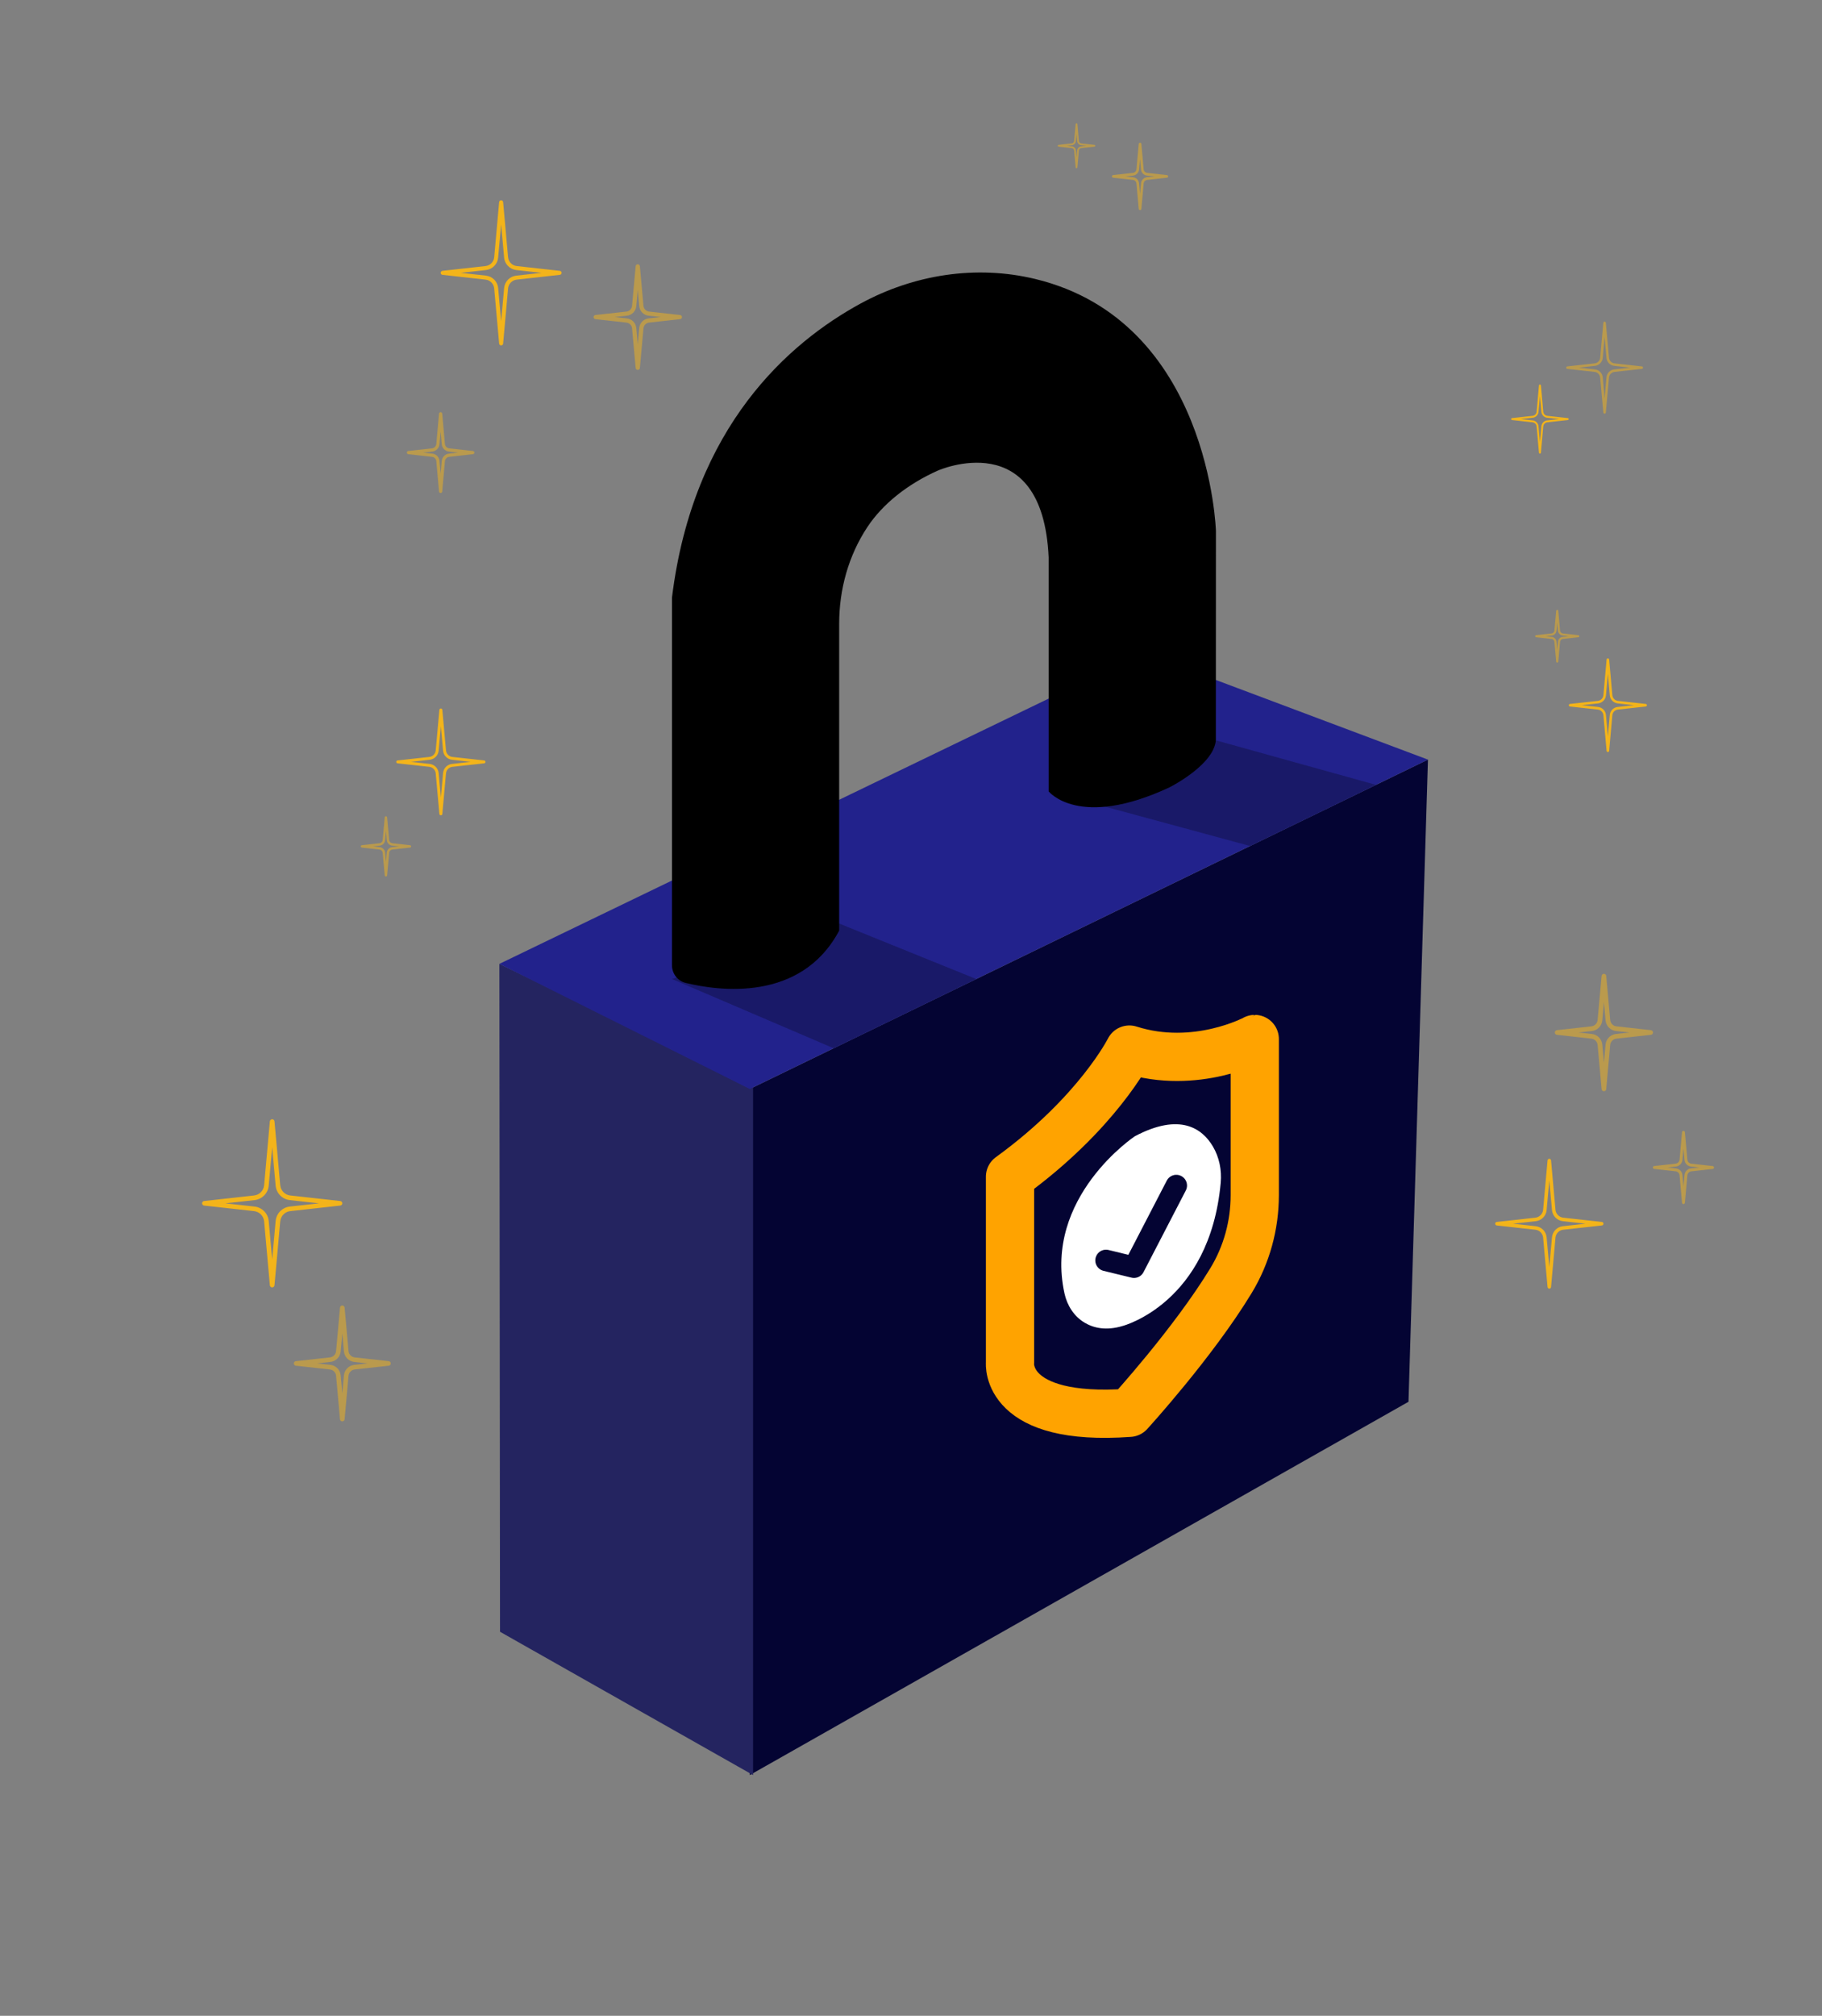
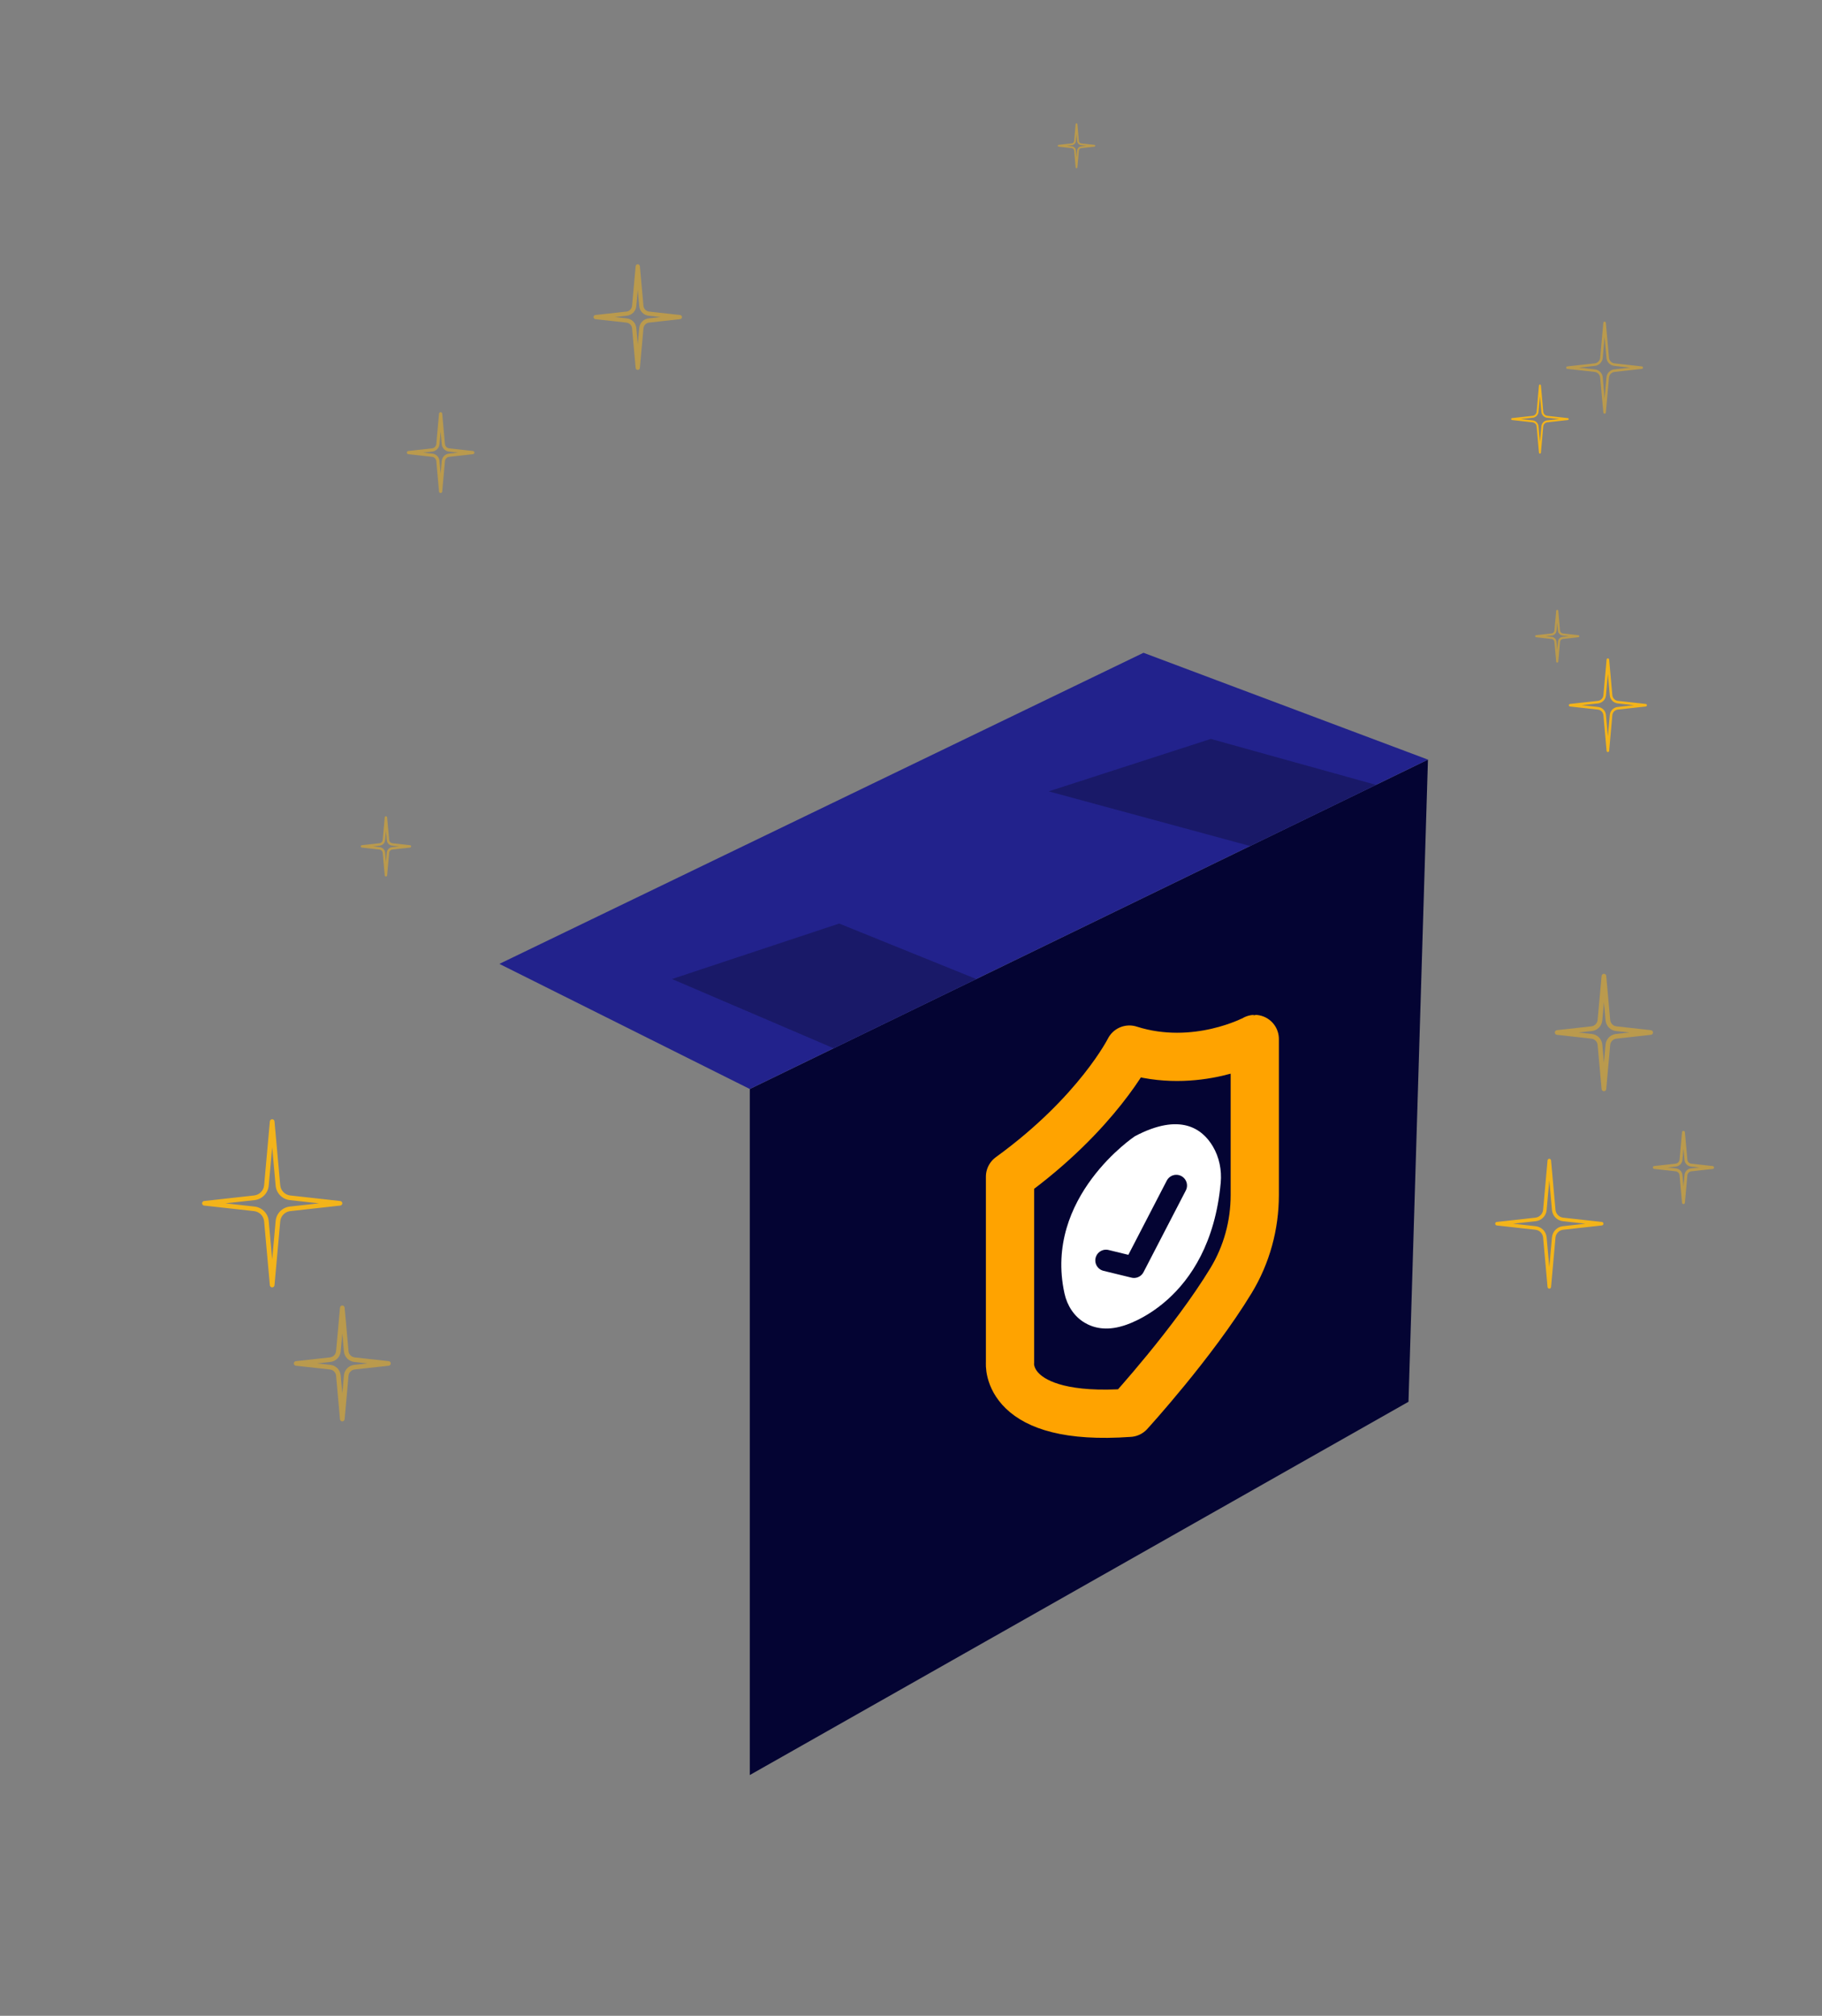
<svg xmlns="http://www.w3.org/2000/svg" width="340" height="376" viewBox="0 0 340 376" fill="none">
  <rect x="0" y="0" width="340" height="376" fill="#808080" stroke="none" />
  <path d="M139.918 203.129L266.467 141.689L262.836 261.47L139.918 331.097V203.129Z" fill="#040433" />
-   <path d="M140.528 202.749V331.097L93.308 304.37L93.189 179.791L140.528 202.749Z" fill="#242460" />
  <path d="M139.918 203.129L93.189 179.791L213.385 121.763L266.467 141.689L139.918 203.129Z" fill="#22228C" />
  <path d="M125.403 182.614L155.564 195.531L182.168 182.614L156.598 172.267L125.403 182.614Z" fill="#191968" />
  <path d="M195.693 147.611L233.271 157.801L256.758 146.397L225.95 137.83L195.693 147.611Z" fill="#191968" />
-   <path d="M156.597 173.586V116.317C156.597 109.934 158.338 103.632 161.857 98.313C164.699 94.022 169.334 90.305 175.018 87.772C175.018 87.772 194.555 79.109 195.685 103.952V147.611C195.685 147.611 201.325 154.762 218.242 146.859C218.242 146.859 227.267 142.344 226.887 137.45L226.902 99.058C226.902 99.058 225.786 59.898 193.156 52.032C182.13 49.373 170.517 51.212 160.563 56.635C147.372 63.831 129.346 79.377 125.396 111.475V180.052C125.396 181.609 126.452 182.979 127.962 183.344C134.07 184.834 149.455 186.994 156.597 173.586Z" fill="black" />
  <path d="M210.751 195.777C210.751 195.777 204.829 207.636 188.477 219.487V254.207C188.477 254.207 187.346 265.217 210.751 263.526C210.751 263.526 222.654 250.505 229.729 238.847C232.638 234.05 234.149 228.53 234.149 222.914V193.803C234.156 193.803 223.16 199.732 210.751 195.777Z" stroke="#FFA300" stroke-width="9" stroke-miterlimit="10" stroke-linejoin="round" />
  <path d="M211.785 211.934C211.785 211.934 194.703 223.279 198.639 241.254C199.13 243.496 200.409 245.529 202.381 246.706C204.04 247.697 206.383 248.278 209.53 247.317C209.53 247.317 225.734 243.086 227.795 220.62C228.01 218.258 227.527 215.852 226.314 213.811C224.372 210.556 220.266 207.464 211.785 211.934Z" fill="white" />
  <path d="M206.391 235.101L211.613 236.374L219.507 221.134" stroke="#040433" stroke-width="4" stroke-miterlimit="10" stroke-linecap="round" stroke-linejoin="round" />
  <path d="M50.791 240.136C50.568 240.136 50.382 239.965 50.359 239.741L49.288 227.823C49.199 226.825 48.41 226.02 47.421 225.908L38.091 224.873C37.876 224.851 37.712 224.664 37.712 224.448C37.712 224.232 37.876 224.046 38.091 224.024L47.421 222.988C48.418 222.877 49.199 222.072 49.288 221.081L50.359 209.163C50.382 208.939 50.568 208.768 50.791 208.768C51.014 208.768 51.2 208.939 51.222 209.163L52.294 221.081C52.383 222.08 53.172 222.884 54.161 222.988L63.49 224.024C63.706 224.046 63.877 224.232 63.877 224.448C63.877 224.664 63.714 224.851 63.49 224.873L54.161 225.908C53.164 226.02 52.383 226.825 52.294 227.823L51.222 239.741C51.2 239.965 51.014 240.136 50.791 240.136ZM42.049 224.456L47.51 225.059C48.909 225.216 50.017 226.348 50.144 227.748L50.791 234.914L51.438 227.748C51.565 226.348 52.673 225.216 54.072 225.059L59.532 224.456L54.072 223.852C52.673 223.696 51.565 222.564 51.438 221.163L50.791 213.997L50.144 221.163C50.017 222.564 48.909 223.696 47.51 223.852L42.049 224.456ZM49.719 221.119H49.727H49.719Z" fill="#F3B41A" />
  <g opacity="0.5">
    <path d="M63.878 265.128C63.654 265.128 63.468 264.956 63.446 264.733L62.717 256.621C62.665 256.01 62.174 255.511 61.564 255.444L55.211 254.744C54.995 254.721 54.831 254.535 54.831 254.319C54.831 254.103 54.995 253.917 55.211 253.895L61.564 253.194C62.174 253.127 62.658 252.628 62.717 252.017L63.446 243.905C63.468 243.682 63.654 243.51 63.878 243.51C64.101 243.51 64.287 243.682 64.309 243.905L65.038 252.017C65.09 252.628 65.574 253.127 66.191 253.194L72.545 253.895C72.761 253.917 72.924 254.103 72.924 254.319C72.924 254.535 72.761 254.721 72.545 254.744L66.191 255.444C65.581 255.511 65.098 256.01 65.038 256.621L64.309 264.733C64.287 264.956 64.101 265.128 63.878 265.128ZM59.176 254.312L61.661 254.587C62.68 254.699 63.483 255.518 63.573 256.539L63.878 259.898L64.183 256.539C64.272 255.518 65.083 254.699 66.095 254.587L68.58 254.312L66.095 254.036C65.076 253.924 64.272 253.105 64.183 252.084L63.878 248.725L63.573 252.084C63.483 253.105 62.672 253.924 61.661 254.036L59.176 254.312ZM63.149 252.047H63.156H63.149Z" fill="#F3B41A" />
  </g>
-   <path d="M82.267 152.073C82.126 152.073 82.007 151.969 81.992 151.827L81.308 144.251C81.248 143.618 80.75 143.104 80.117 143.037L74.188 142.382C74.046 142.367 73.942 142.248 73.942 142.113C73.942 141.972 74.046 141.86 74.188 141.845L80.117 141.19C80.75 141.123 81.248 140.609 81.308 139.976L81.992 132.4C82.007 132.258 82.126 132.154 82.267 132.154C82.409 132.154 82.528 132.258 82.543 132.4L83.227 139.976C83.287 140.609 83.785 141.123 84.417 141.19L90.347 141.845C90.488 141.86 90.592 141.979 90.592 142.113C90.592 142.255 90.488 142.367 90.347 142.382L84.417 143.037C83.785 143.104 83.287 143.618 83.227 144.251L82.543 151.827C82.528 151.969 82.409 152.073 82.267 152.073ZM76.71 142.106L80.184 142.493C81.07 142.59 81.776 143.313 81.858 144.199L82.267 148.751L82.677 144.199C82.758 143.305 83.458 142.59 84.35 142.493L87.825 142.106L84.35 141.719C83.458 141.622 82.758 140.899 82.677 140.013L82.267 135.461L81.858 140.013C81.776 140.907 81.077 141.622 80.184 141.719L76.71 142.106Z" fill="#F3B41A" />
  <g opacity="0.5">
    <path d="M72.016 163.492C71.897 163.492 71.8 163.403 71.793 163.291L71.413 159.075C71.383 158.755 71.13 158.501 70.818 158.464L67.522 158.099C67.411 158.084 67.321 157.987 67.321 157.876C67.321 157.764 67.403 157.667 67.522 157.652L70.818 157.287C71.138 157.25 71.391 156.997 71.413 156.676L71.793 152.46C71.8 152.341 71.897 152.259 72.016 152.259C72.135 152.259 72.231 152.348 72.239 152.46L72.618 156.676C72.648 156.997 72.901 157.25 73.221 157.287L76.517 157.652C76.628 157.667 76.718 157.764 76.718 157.876C76.718 157.987 76.636 158.084 76.517 158.099L73.221 158.464C72.901 158.501 72.648 158.755 72.618 159.075L72.239 163.291C72.231 163.403 72.135 163.492 72.016 163.492ZM69.576 157.876L70.87 158.017C71.398 158.077 71.815 158.501 71.867 159.03L72.023 160.773L72.179 159.03C72.224 158.501 72.648 158.069 73.176 158.017L74.471 157.876L73.176 157.734C72.648 157.675 72.231 157.25 72.179 156.721L72.023 154.978L71.867 156.721C71.822 157.25 71.398 157.682 70.87 157.734L69.576 157.876Z" fill="#F3B41A" />
  </g>
  <path d="M289.113 240.367C288.942 240.367 288.8 240.233 288.785 240.062L287.96 230.855C287.893 230.08 287.283 229.462 286.516 229.38L279.307 228.583C279.144 228.568 279.01 228.419 279.01 228.255C279.01 228.083 279.136 227.942 279.307 227.927L286.516 227.13C287.283 227.041 287.893 226.422 287.96 225.655L288.785 216.448C288.8 216.277 288.942 216.143 289.113 216.143C289.284 216.143 289.425 216.277 289.44 216.448L290.266 225.655C290.333 226.422 290.943 227.048 291.709 227.13L298.918 227.927C299.089 227.942 299.216 228.091 299.216 228.255C299.216 228.426 299.089 228.568 298.918 228.583L291.709 229.38C290.943 229.462 290.333 230.087 290.266 230.855L289.44 240.062C289.433 240.233 289.284 240.367 289.113 240.367ZM282.365 228.255L286.583 228.724C287.662 228.843 288.518 229.715 288.614 230.802L289.113 236.337L289.611 230.802C289.708 229.715 290.564 228.843 291.642 228.724L295.861 228.255L291.642 227.786C290.564 227.666 289.708 226.795 289.611 225.707L289.113 220.173L288.614 225.707C288.518 226.795 287.662 227.666 286.583 227.786L282.365 228.255Z" fill="#F3B41A" />
  <g opacity="0.5">
    <path d="M314.148 224.597C314.006 224.597 313.887 224.493 313.88 224.351L313.419 219.226C313.381 218.839 313.076 218.526 312.689 218.482L308.679 218.035C308.546 218.02 308.441 217.901 308.441 217.766C308.441 217.625 308.546 217.513 308.679 217.498L312.689 217.051C313.076 217.007 313.381 216.694 313.419 216.306L313.88 211.189C313.895 211.047 314.006 210.943 314.148 210.943C314.289 210.943 314.408 211.047 314.415 211.189L314.877 216.314C314.914 216.701 315.219 217.014 315.606 217.059L319.616 217.506C319.75 217.521 319.854 217.64 319.854 217.774C319.854 217.915 319.75 218.027 319.616 218.042L315.606 218.489C315.219 218.534 314.914 218.847 314.877 219.234L314.415 224.351C314.401 224.486 314.289 224.597 314.148 224.597ZM311.179 217.766L312.749 217.938C313.389 218.012 313.902 218.526 313.954 219.174L314.148 221.29L314.341 219.174C314.401 218.526 314.906 218.012 315.546 217.938L317.116 217.766L315.546 217.595C314.906 217.521 314.393 217.007 314.341 216.359L314.148 214.243L313.954 216.359C313.895 217.007 313.389 217.521 312.749 217.595L311.179 217.766Z" fill="#F3B41A" />
  </g>
  <g opacity="0.5">
    <path d="M299.305 203.546C299.082 203.546 298.889 203.375 298.874 203.151L298.13 194.928C298.078 194.309 297.587 193.803 296.962 193.736L290.527 193.021C290.303 192.998 290.14 192.812 290.14 192.589C290.14 192.365 290.303 192.179 290.527 192.157L296.962 191.441C297.579 191.374 298.07 190.875 298.13 190.25L298.874 182.033C298.896 181.81 299.082 181.638 299.305 181.638C299.529 181.638 299.722 181.81 299.737 182.033L300.473 190.25C300.525 190.868 301.024 191.374 301.641 191.441L308.077 192.157C308.3 192.179 308.464 192.365 308.464 192.589C308.464 192.812 308.3 192.998 308.077 193.021L301.641 193.736C301.024 193.803 300.525 194.302 300.473 194.928L299.737 203.144C299.722 203.375 299.536 203.546 299.305 203.546ZM294.544 192.589L297.066 192.864C298.093 192.976 298.911 193.81 299 194.846L299.305 198.242L299.61 194.846C299.7 193.81 300.518 192.976 301.552 192.864L304.074 192.589L301.552 192.313C300.525 192.201 299.707 191.367 299.61 190.332L299.305 186.935L299 190.332C298.911 191.367 298.093 192.201 297.066 192.313L294.544 192.589Z" fill="#F3B41A" />
  </g>
  <path d="M300.042 140.281C299.915 140.281 299.811 140.184 299.804 140.065L299.209 133.42C299.157 132.862 298.718 132.415 298.167 132.355L292.967 131.782C292.848 131.767 292.751 131.662 292.751 131.543C292.751 131.424 292.84 131.32 292.967 131.305L298.167 130.731C298.725 130.672 299.157 130.225 299.209 129.666L299.804 123.021C299.819 122.895 299.915 122.805 300.042 122.805C300.168 122.805 300.272 122.902 300.28 123.021L300.875 129.666C300.927 130.225 301.366 130.672 301.917 130.731L307.117 131.305C307.236 131.32 307.333 131.424 307.333 131.543C307.333 131.662 307.243 131.767 307.117 131.782L301.917 132.355C301.359 132.415 300.92 132.862 300.875 133.42L300.28 140.065C300.272 140.184 300.168 140.281 300.042 140.281ZM295.176 131.536L298.219 131.871C299 131.96 299.618 132.586 299.685 133.368L300.042 137.361L300.399 133.368C300.466 132.586 301.083 131.953 301.865 131.871L304.907 131.536L301.865 131.201C301.083 131.111 300.466 130.485 300.399 129.703L300.042 125.711L299.685 129.703C299.618 130.485 299 131.119 298.219 131.201L295.176 131.536Z" fill="#F3B41A" />
  <g opacity="0.5">
    <path d="M290.593 123.595C290.489 123.595 290.407 123.521 290.4 123.416L290.065 119.721C290.043 119.446 289.82 119.215 289.537 119.185L286.643 118.865C286.546 118.85 286.472 118.768 286.472 118.671C286.472 118.574 286.546 118.485 286.643 118.477L289.537 118.157C289.82 118.127 290.035 117.904 290.065 117.621L290.4 113.926C290.407 113.822 290.497 113.747 290.593 113.747C290.697 113.747 290.779 113.822 290.787 113.926L291.121 117.621C291.144 117.896 291.367 118.127 291.65 118.157L294.544 118.477C294.64 118.492 294.715 118.574 294.715 118.671C294.715 118.768 294.64 118.857 294.544 118.865L291.65 119.185C291.367 119.215 291.151 119.438 291.121 119.721L290.787 123.416C290.779 123.521 290.697 123.595 290.593 123.595ZM288.451 118.671L289.581 118.798C290.043 118.85 290.415 119.222 290.452 119.692L290.593 121.219L290.727 119.692C290.772 119.222 291.136 118.85 291.598 118.798L292.728 118.671L291.598 118.545C291.136 118.492 290.764 118.12 290.727 117.651L290.593 116.124L290.452 117.651C290.407 118.12 290.043 118.492 289.581 118.545L288.451 118.671Z" fill="#F3B41A" />
  </g>
-   <path d="M93.516 64.427C93.323 64.427 93.167 64.278 93.144 64.092L92.222 53.805C92.147 52.941 91.463 52.248 90.608 52.158L82.558 51.265C82.372 51.242 82.231 51.086 82.231 50.892C82.231 50.706 82.372 50.542 82.558 50.52L90.608 49.626C91.463 49.529 92.147 48.836 92.222 47.98L93.144 37.692C93.159 37.499 93.323 37.357 93.516 37.357C93.71 37.357 93.866 37.506 93.888 37.692L94.811 47.98C94.885 48.844 95.57 49.536 96.425 49.626L104.475 50.52C104.661 50.542 104.802 50.699 104.802 50.892C104.802 51.078 104.661 51.242 104.475 51.265L96.425 52.158C95.57 52.255 94.885 52.948 94.811 53.805L93.888 64.092C93.866 64.286 93.71 64.427 93.516 64.427ZM85.973 50.892L90.689 51.414C91.895 51.548 92.854 52.523 92.959 53.73L93.516 59.913L94.074 53.73C94.186 52.516 95.138 51.54 96.344 51.414L101.06 50.892L96.344 50.371C95.138 50.237 94.179 49.261 94.074 48.047L93.516 41.864L92.959 48.047C92.847 49.261 91.895 50.237 90.689 50.371L85.973 50.892Z" fill="#F3B41A" />
  <g opacity="0.5">
    <path d="M82.223 91.959C82.067 91.959 81.941 91.84 81.926 91.683L81.42 86.03C81.383 85.605 81.04 85.255 80.616 85.21L76.19 84.719C76.041 84.704 75.922 84.57 75.922 84.421C75.922 84.272 76.034 84.138 76.19 84.123L80.616 83.631C81.04 83.586 81.383 83.236 81.42 82.812L81.926 77.158C81.941 77.001 82.067 76.882 82.223 76.882C82.379 76.882 82.506 77.001 82.521 77.158L83.027 82.812C83.064 83.236 83.406 83.586 83.83 83.631L88.257 84.123C88.406 84.138 88.525 84.272 88.525 84.421C88.525 84.57 88.413 84.704 88.257 84.719L83.83 85.21C83.406 85.255 83.064 85.605 83.027 86.03L82.521 91.683C82.513 91.84 82.379 91.959 82.223 91.959ZM78.95 84.421L80.683 84.614C81.39 84.689 81.955 85.262 82.015 85.977L82.223 88.316L82.432 85.977C82.499 85.27 83.056 84.696 83.763 84.614L85.497 84.421L83.763 84.227C83.056 84.145 82.491 83.571 82.432 82.864L82.223 80.525L82.015 82.864C81.948 83.571 81.39 84.145 80.683 84.227L78.95 84.421Z" fill="#F3B41A" />
  </g>
  <g opacity="0.5">
    <path d="M119.012 69.001C118.811 69.001 118.64 68.844 118.618 68.643L117.948 61.246C117.896 60.688 117.457 60.233 116.899 60.174L111.111 59.533C110.911 59.511 110.762 59.339 110.762 59.146C110.762 58.944 110.911 58.781 111.111 58.758L116.899 58.118C117.457 58.058 117.904 57.604 117.948 57.045L118.618 49.648C118.64 49.447 118.804 49.291 119.012 49.291C119.213 49.291 119.384 49.447 119.407 49.648L120.076 57.045C120.128 57.604 120.567 58.058 121.125 58.118L126.913 58.758C127.114 58.781 127.263 58.952 127.263 59.146C127.263 59.347 127.114 59.511 126.913 59.533L121.125 60.174C120.567 60.233 120.128 60.688 120.076 61.246L119.407 68.643C119.384 68.844 119.213 69.001 119.012 69.001ZM114.72 59.138L116.989 59.392C117.919 59.496 118.648 60.241 118.737 61.172L119.012 64.233L119.288 61.172C119.369 60.241 120.106 59.496 121.028 59.392L123.298 59.138L121.028 58.885C120.098 58.781 119.369 58.036 119.288 57.105L119.012 54.043L118.737 57.105C118.655 58.036 117.919 58.788 116.989 58.885L114.72 59.138Z" fill="#F3B41A" />
  </g>
  <g opacity="0.5">
    <path d="M200.886 31.375C200.797 31.375 200.73 31.308 200.722 31.227L200.44 28.083C200.417 27.845 200.231 27.651 199.993 27.629L197.531 27.353C197.449 27.346 197.382 27.271 197.382 27.189C197.382 27.107 197.449 27.033 197.531 27.025L199.993 26.75C200.231 26.727 200.417 26.534 200.44 26.295L200.722 23.152C200.73 23.062 200.804 23.003 200.886 23.003C200.968 23.003 201.042 23.07 201.05 23.152L201.332 26.295C201.355 26.534 201.541 26.727 201.779 26.75L204.234 27.025C204.316 27.033 204.383 27.107 204.383 27.189C204.383 27.271 204.316 27.346 204.234 27.353L201.779 27.629C201.541 27.651 201.355 27.845 201.332 28.083L201.05 31.227C201.05 31.308 200.975 31.375 200.886 31.375ZM199.071 27.189L200.03 27.293C200.425 27.338 200.737 27.658 200.774 28.053L200.893 29.357L201.012 28.053C201.05 27.658 201.362 27.338 201.756 27.293L202.716 27.189L201.756 27.085C201.362 27.04 201.05 26.72 201.012 26.325L200.893 25.021L200.774 26.325C200.737 26.72 200.425 27.04 200.03 27.085L199.071 27.189Z" fill="#F3B41A" />
  </g>
  <g opacity="0.5">
-     <path d="M212.745 39.19C212.618 39.19 212.507 39.093 212.499 38.959L212.075 34.243C212.045 33.886 211.763 33.595 211.405 33.558L207.715 33.148C207.589 33.133 207.492 33.029 207.492 32.903C207.492 32.776 207.589 32.672 207.715 32.657L211.405 32.247C211.763 32.21 212.045 31.919 212.075 31.562L212.499 26.846C212.507 26.72 212.618 26.616 212.745 26.616C212.871 26.616 212.983 26.712 212.99 26.846L213.414 31.562C213.444 31.919 213.727 32.21 214.084 32.247L217.774 32.657C217.9 32.672 217.997 32.776 217.997 32.903C217.997 33.029 217.9 33.133 217.774 33.148L214.084 33.558C213.727 33.595 213.444 33.886 213.414 34.243L212.99 38.959C212.983 39.093 212.871 39.19 212.745 39.19ZM210.007 32.903L211.45 33.059C212.038 33.126 212.507 33.603 212.559 34.199L212.737 36.15L212.916 34.199C212.968 33.603 213.436 33.126 214.024 33.059L215.468 32.903L214.024 32.746C213.436 32.679 212.968 32.202 212.916 31.614L212.737 29.662L212.559 31.614C212.507 32.21 212.038 32.687 211.45 32.754L210.007 32.903Z" fill="#F3B41A" />
-   </g>
+     </g>
  <path d="M287.365 84.614C287.275 84.614 287.193 84.547 287.186 84.45L286.747 79.556C286.71 79.146 286.39 78.819 285.981 78.774L282.149 78.349C282.06 78.342 281.993 78.267 281.993 78.171C281.993 78.081 282.06 78.007 282.149 77.992L285.981 77.567C286.39 77.522 286.71 77.195 286.747 76.785L287.186 71.891C287.193 71.802 287.268 71.727 287.365 71.727C287.454 71.727 287.528 71.794 287.543 71.891L287.982 76.785C288.019 77.195 288.339 77.522 288.748 77.567L292.58 77.992C292.669 77.999 292.736 78.074 292.736 78.171C292.736 78.26 292.669 78.334 292.58 78.349L288.748 78.774C288.339 78.819 288.019 79.146 287.982 79.556L287.543 84.45C287.528 84.54 287.454 84.614 287.365 84.614ZM283.771 78.171L286.018 78.416C286.591 78.483 287.045 78.945 287.097 79.519L287.365 82.461L287.632 79.519C287.684 78.945 288.138 78.476 288.711 78.416L290.958 78.171L288.711 77.925C288.138 77.858 287.684 77.396 287.632 76.822L287.365 73.88L287.097 76.822C287.045 77.396 286.591 77.865 286.018 77.925L283.771 78.171Z" fill="#F3B41A" />
  <g opacity="0.5">
    <path d="M299.432 77.165C299.313 77.165 299.208 77.076 299.194 76.949L298.606 70.424C298.554 69.88 298.13 69.44 297.579 69.373L292.468 68.807C292.349 68.792 292.26 68.695 292.26 68.576C292.26 68.457 292.349 68.353 292.468 68.345L297.579 67.779C298.122 67.72 298.554 67.28 298.606 66.736L299.194 60.211C299.208 60.092 299.305 59.995 299.432 59.995C299.551 59.995 299.655 60.084 299.662 60.211L300.25 66.736C300.302 67.28 300.734 67.72 301.277 67.779L306.388 68.345C306.507 68.36 306.596 68.457 306.596 68.576C306.596 68.695 306.507 68.8 306.388 68.807L301.277 69.373C300.734 69.433 300.302 69.872 300.25 70.424L299.662 76.949C299.655 77.076 299.551 77.165 299.432 77.165ZM294.648 68.576L297.639 68.904C298.405 68.986 299.008 69.612 299.082 70.379L299.432 74.305L299.781 70.379C299.848 69.612 300.458 68.993 301.225 68.904L304.215 68.576L301.225 68.241C300.458 68.159 299.856 67.541 299.781 66.766L299.432 62.84L299.082 66.766C299.015 67.533 298.405 68.152 297.639 68.241L294.648 68.576Z" fill="#F3B41A" />
  </g>
</svg>